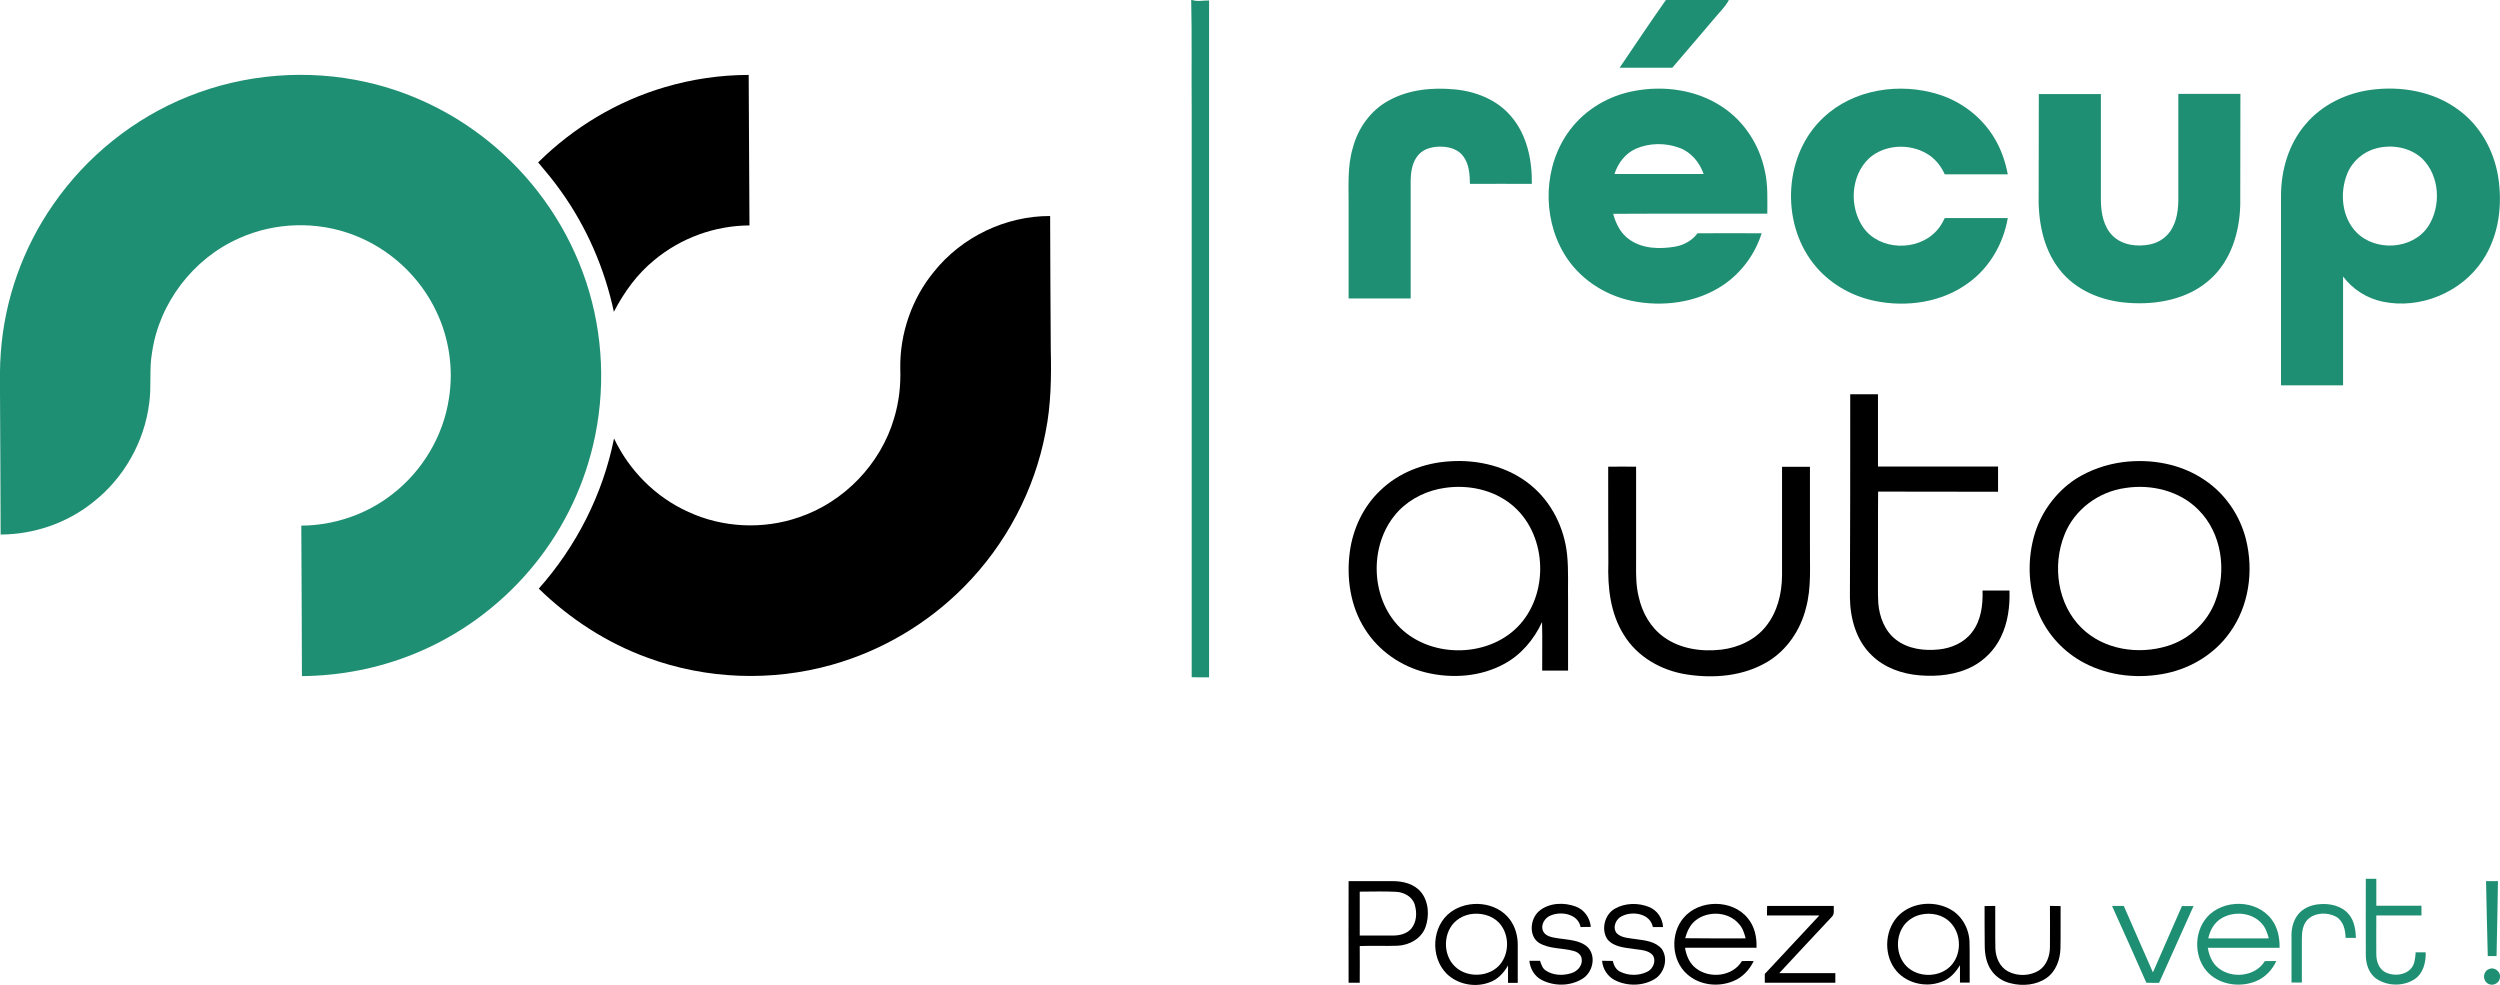
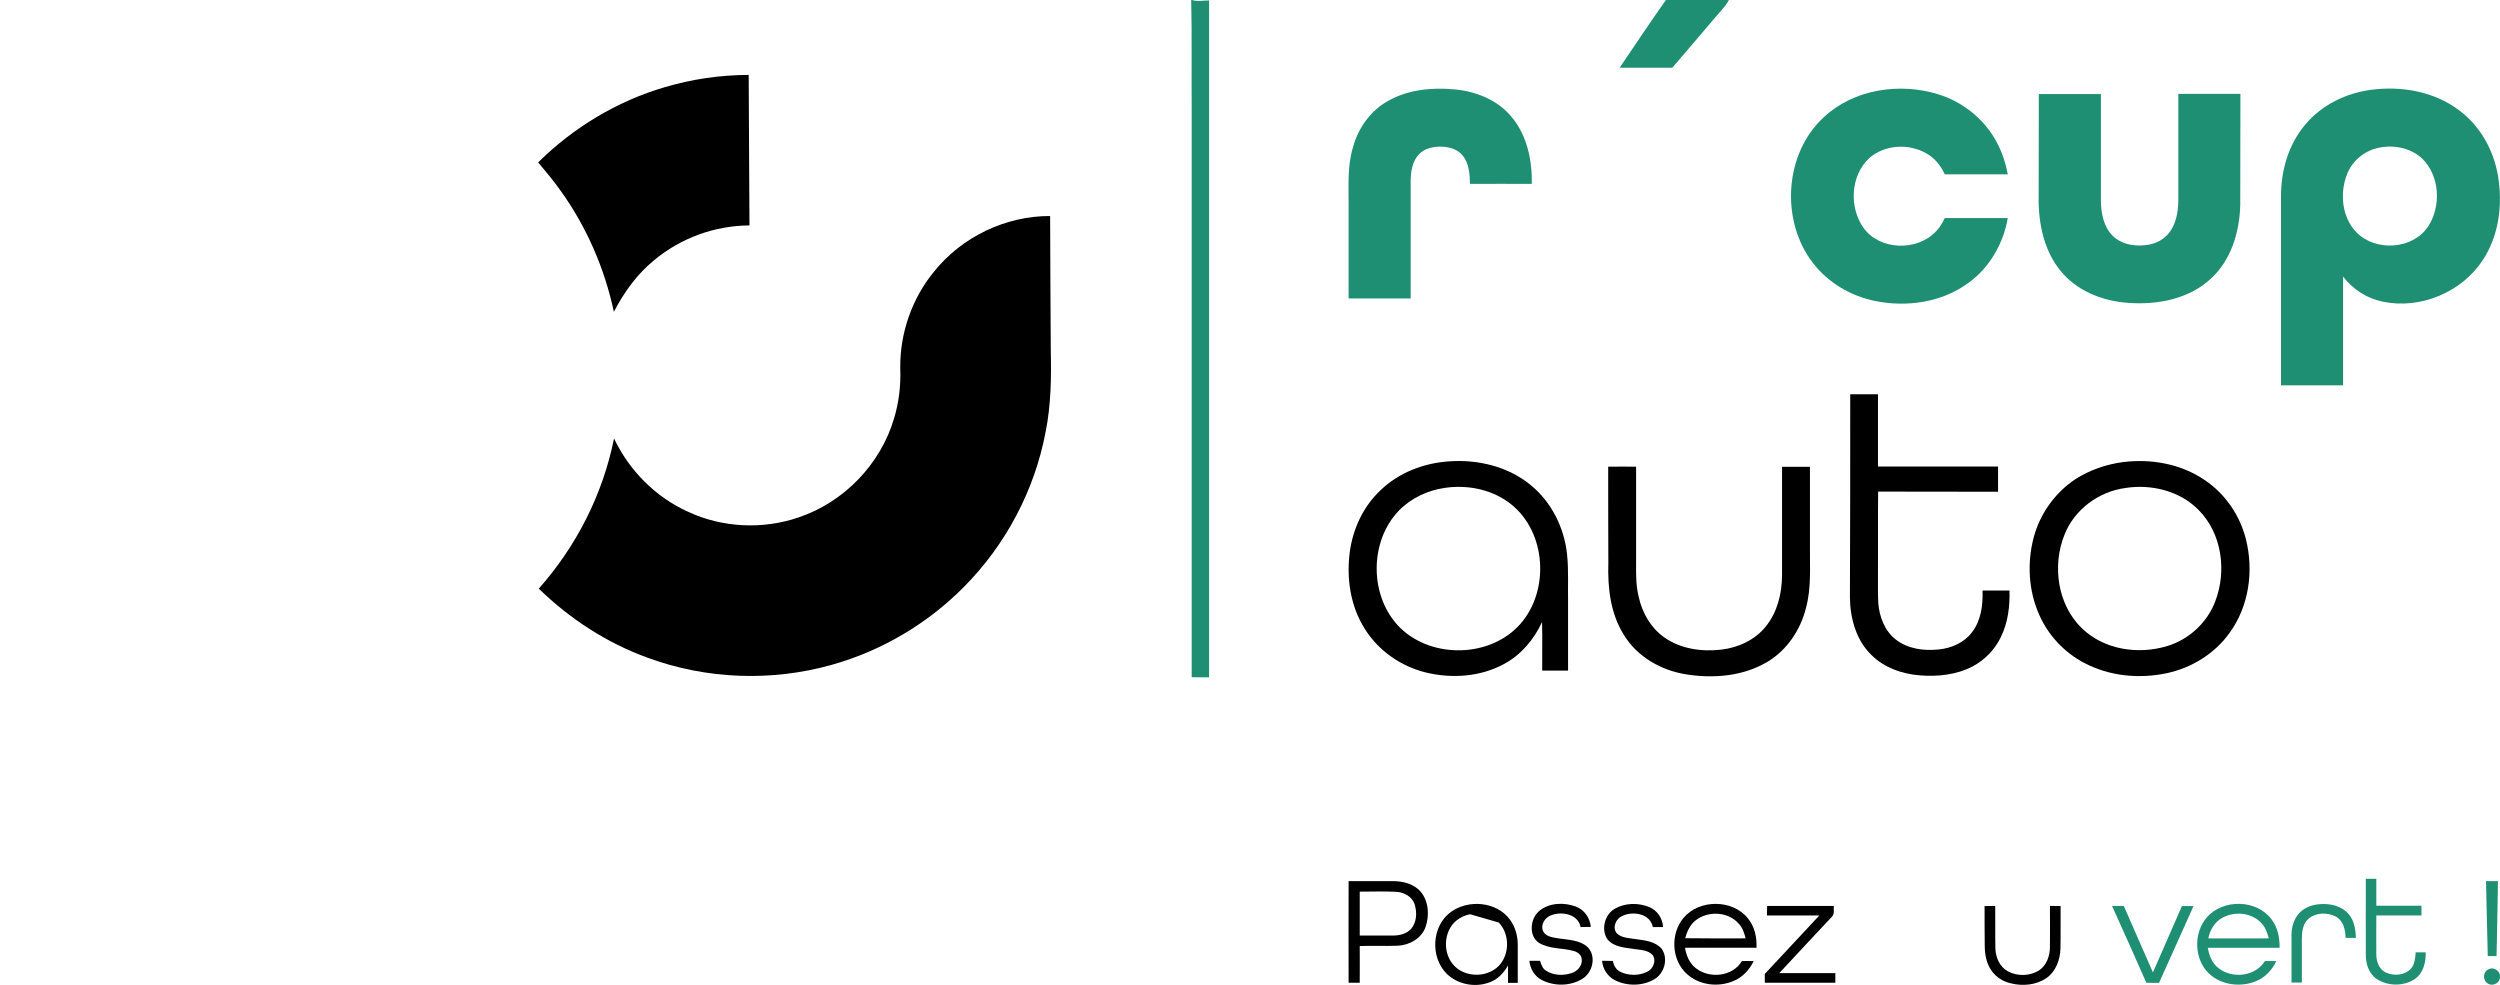
<svg xmlns="http://www.w3.org/2000/svg" version="1.1" id="Layer_1" x="0px" y="0px" viewBox="0 0 1594.8 628.2" style="enable-background:new 0 0 1594.8 628.2;" xml:space="preserve">
  <style type="text/css">
	.st0{fill:#1F8F73;}
</style>
  <g>
    <g>
      <path class="st0" d="M759.9,0h0.5c3.5,1.2,7.3,0.2,10.9,0.3c0,144,0,287.9,0,431.8c-3.7,0-7.4,0-11.1-0.1c0-120.7,0-241.4,0-362    C760,46.7,760.4,23.3,759.9,0z" />
      <path class="st0" d="M1062.7,0h40.2c-2.5,4.7-6.5,8.3-9.8,12.4c-8.8,10.3-17.5,20.6-26.3,30.8c-11.2,0-22.4,0-33.6,0    C1043,28.8,1052.6,14.3,1062.7,0z" />
-       <path class="st0" d="M120.2,61.5c35.8-14.4,76-17.6,113.6-9.1c30.4,6.8,59.1,21.4,82.7,41.8c26.4,22.7,46.5,52.6,57.4,85.6    c11.1,33.4,12.6,70,4.4,104.3c-6.9,29.2-20.8,56.6-40.2,79.4c-20.1,23.7-46,42.5-74.9,54c-22.4,9-46.5,13.6-70.6,13.8    c0-32-0.3-64-0.4-96c20.8-0.1,41.5-7.1,57.9-19.9c19.3-14.8,32.7-37.2,36.3-61.3c3-18.8,0.1-38.6-8.2-55.7    c-10.5-22.1-29.7-39.8-52.6-48.5c-23.4-9-50.3-8.2-73.1,2.1c-29.2,12.9-50.9,41.2-55.5,72.8c-1.9,10.6-0.3,21.5-1.8,32.2    c-3,24.8-16.3,48.2-36,63.5C42.6,333.8,21.5,340.9,0.4,341c0-30-0.3-60-0.4-90c0-8.7-0.2-17.4,0.5-26    c2.4-33.8,14.1-66.8,33.5-94.6C55.2,99.7,85.6,75.3,120.2,61.5z" />
      <path class="st0" d="M885.8,64.2c12.7-7.1,27.7-8.5,41.9-7.2c13.7,1.2,27.6,6.7,36.5,17.5c10,11.8,13.2,27.8,13,42.8    c-13.2-0.1-26.4,0-39.5,0c-0.1-6.1-0.5-12.8-4.4-17.8c-2.9-3.9-7.9-5.6-12.7-5.9c-5.5-0.3-11.6,0.7-15.5,4.9    c-4.1,4.4-5.1,10.7-5.2,16.6c0,25.1,0,50.2,0,75.3c-13.2,0-26.4,0-39.6,0c0-19.7,0-39.5,0-59.2c0.1-12.3-0.9-24.9,2.7-36.9    C866.3,81.7,874.4,70.4,885.8,64.2z" />
      <g>
-         <path class="st0" d="M1042.6,58c19-3.6,39.8-0.7,56.1,10.2c14,9.2,23.7,24.3,27.1,40.7c2.1,9,1.6,18.3,1.6,27.4     c-32.8,0.1-65.6-0.1-98.3,0.1c1.7,6.5,4.9,12.8,10.6,16.6c8.4,5.8,19.4,6,29.1,4.3c5.5-1,10.7-3.9,14.1-8.5     c13.7-0.1,27.3,0,40.9,0c-4.2,13.3-12.9,25.2-24.5,33c-16.9,11.4-38.7,14.2-58.5,10.1c-17.6-3.7-33.8-14.5-43-30     c-14.3-23.9-13.2-56.6,3.7-79C1011.4,69.7,1026.5,60.9,1042.6,58z M1043.5,94.9c-6.7,3-11.4,9.2-13.6,16.1c18.9,0,37.9,0,56.9,0     c-2.6-7.4-8-14-15.5-16.7C1062.4,91,1052.2,91.1,1043.5,94.9z" />
-       </g>
+         </g>
      <path class="st0" d="M1163.4,74.8c19.2-18,48.5-22.3,73.2-14.6c14.8,4.6,27.9,14.7,35.8,28.1c4.2,7,6.9,14.9,8.4,22.9    c-13.4,0-26.8,0-40.2,0c-2.5-5.5-6.4-10.4-11.8-13.4c-11.2-6.4-26.6-5.6-36.4,3.1c-11.9,11.1-12.9,31.1-3.8,44.2    c10.3,14.7,34.3,15.4,46.4,2.5c2.4-2.4,4.1-5.4,5.6-8.5c13.4,0,26.8,0,40.2,0c-2.8,16.2-11.5,31.5-24.9,41.2    c-17,12.7-39.8,15.9-60.2,11.6c-15.2-3.2-29.4-11.5-39-23.9C1135.7,141.1,1138.1,98.1,1163.4,74.8z" />
      <g>
        <path class="st0" d="M1470.9,79.1c10.4-12.3,25.8-19.7,41.6-21.8c19.3-2.6,40.1,1,56,12.9c13.5,9.9,22.2,25.4,25,41.8     c3.1,18.4,0.7,38.3-9.8,54.1c-13.5,20.5-40,31.4-63.9,26.3c-10-2.1-19-7.9-25.1-16c0,23.1,0,46.3,0,69.4c-13.2,0-26.4,0-39.6,0     c0-40.3,0-80.6,0-120.8C1455.1,108.5,1460,91.7,1470.9,79.1z M1516,94.6c-8.3,2.1-15.4,8.2-18.6,16.1c-5,12.2-3.6,27.9,5.9,37.6     c12.3,12.4,35.9,10.9,45.7-3.9c8.4-12.9,7.4-32.1-3.7-43.1C1537.6,94,1526,92,1516,94.6z" />
      </g>
      <path class="st0" d="M1300.6,60c13.2,0,26.4,0,39.6,0c0,22.7,0,45.3,0,68c0.1,8,1.7,16.8,7.7,22.6c6.2,5.9,15.6,7,23.7,5.3    c6-1.2,11.4-5.1,14.2-10.6c3.9-7.1,3.9-15.5,3.8-23.4c0-20.7,0-41.3,0-62c13.2,0,26.4,0,39.6,0c-0.1,23.6,0,47.2-0.1,70.8    c-0.4,17.4-5.9,35.6-19.2,47.5c-14,12.7-34,16.4-52.3,15c-16.6-1.1-33.6-7.9-43.9-21.4c-10.8-13.8-13.7-31.9-13.2-49    C1300.6,102,1300.6,81,1300.6,60z" />
      <path class="st0" d="M1509.2,608.9c-0.1-16.1,0-32.2,0-48.3c2.2,0,4.5,0,6.7,0c0,5.7,0,11.5,0,17.2c9.6,0,19.2,0,28.8,0    c0,2.1,0,4.2,0,6.2c-9.6,0-19.2,0-28.8,0c0,8.3-0.1,16.6,0,24.9c0,4.5,1.8,9.5,6.1,11.5c5,2.3,11.8,1.9,15.8-2.3    c2.7-2.8,2.9-6.9,3.2-10.6c2.1,0,4.3,0,6.4,0c0.2,6.3-1.5,13.4-7,17.1c-7,4.6-16.7,4.6-23.8,0.2    C1511.3,621.6,1509.1,615,1509.2,608.9z" />
      <path class="st0" d="M1585.9,562.1c2.5,0,5,0,7.6,0c-0.3,15.9-0.5,31.8-0.9,47.8c-1.9,0-3.7,0-5.6,0    C1586.5,594,1586.3,578,1585.9,562.1z" />
      <g>
        <path class="st0" d="M1407.8,585.2c10.4-11.9,31.8-11.5,41.3,1.3c3.9,5.1,5.2,11.7,5.1,18.1c-15.2,0.1-30.5,0-45.8,0     c0.8,4.8,2.7,9.7,6.6,12.8c8.7,7.2,23.8,5.6,29.8-4.3c2.4,0,4.9,0,7.3,0c-2.6,5.6-7,10.3-12.7,12.7c-9.8,4.2-22.2,2.7-30.1-4.6     C1399.6,612.1,1399.1,595.2,1407.8,585.2z M1417.3,585.7c-4.7,2.7-7.5,7.7-8.6,12.9c12.9,0,25.7,0.1,38.6,0     c-0.9-3.4-2.1-7-4.6-9.6C1436.4,582,1425.1,581.1,1417.3,585.7z" />
      </g>
      <path class="st0" d="M1465.5,584c3.2-4.5,8.7-6.8,14.1-7.2c6.7-0.6,14.3,1,18.8,6.5c3.5,4.2,4.3,9.8,4.5,15c-2.2,0-4.4,0-6.6,0    c-0.1-5.1-1.4-10.9-6.2-13.6c-5.6-2.9-13.3-2.6-17.9,1.8c-3.3,3.3-3.8,8.1-3.8,12.5c0,9.3,0,18.5,0,27.8c-2.2,0-4.4,0-6.6,0    c0-9.6,0-19.2,0-28.8C1461.6,593.1,1462.6,588,1465.5,584z" />
      <path class="st0" d="M1347.3,577.9c2.5,0,5,0,7.5,0c6.2,14.1,12.3,28.2,18.6,42.4c6.2-14.1,12.4-28.2,18.5-42.3c2.5,0,4.9,0,7.4,0    c-7.3,16.4-14.7,32.7-22,49c-2.7,0-5.4,0-8.1-0.1C1362,610.4,1354.6,594.2,1347.3,577.9z" />
      <path class="st0" d="M1587.8,618.2c3.6-1.7,7.9,2,6.9,5.8c-0.5,3.6-5.3,5.5-8.1,3.1C1583.5,624.9,1584.1,619.5,1587.8,618.2z" />
    </g>
    <g>
      <path d="M424.1,55.6c17.3-5.1,35.4-7.8,53.5-7.8c0.1,32,0.4,64,0.5,96c-22,0.1-43.8,8-60.7,22.1c-11,8.9-19.3,20.5-25.8,33    c-5.9-27.6-17.3-54-33.8-77c-4.5-6.4-9.5-12.4-14.5-18.3C365.9,81.2,393.8,64.5,424.1,55.6z" />
      <path d="M595.9,173.2c17.7-22.1,45.7-35.5,74-35.4c0,28.4,0.3,56.8,0.4,85.1c0.4,17.6,0.2,35.4-3.3,52.7    c-7,37.1-25.4,71.9-52,98.7c-23.2,23.5-52.6,40.9-84.4,49.8c-38.3,10.8-80,9.3-117.4-4.5c-26-9.4-49.7-24.8-69.5-44.1    c24-27,40.9-60.3,48-95.8c9.7,20.5,26.6,37.5,47.3,46.8c21.9,10.2,47.8,11.4,70.6,3.5c28.9-9.7,52.3-34.1,60.8-63.3    c3.1-10.3,4.3-21.1,3.9-31.8C574,212.7,581.7,190.4,595.9,173.2z" />
      <path d="M1180.3,251.5c5.9,0,11.8,0,17.7,0c0,15.4,0,30.8,0,46.1c25.5,0,51.1,0,76.6,0c0,5.4,0,10.8,0,16.1    c-25.5-0.1-51,0-76.5-0.1c-0.2,17.1,0,34.2-0.1,51.2c0.1,6.7-0.2,13.4,0.2,20c0.7,8.7,4.1,17.7,11.2,23.2c7.7,6,18,7.3,27.4,6.3    c8.1-0.8,16.3-4.4,21.2-11c5.8-7.5,7-17.4,6.7-26.6c5.7,0,11.5,0,17.2,0c0.3,10.2-1,20.6-5.6,29.9c-3.8,7.8-10.1,14.3-17.7,18.4    c-10.4,5.5-22.6,6.8-34.2,5.8c-11-0.9-22.2-4.8-30.2-12.6c-10.1-9.5-14-23.8-14.1-37.2C1180.3,337.9,1180.3,294.7,1180.3,251.5z" />
      <g>
        <path d="M880.5,312.9c11.7-11.4,27.9-17.6,44.1-18.6c18.2-1.3,37.4,3.3,51.7,15c13.5,10.9,21.7,27.6,23.4,44.7     c1,10,0.4,20,0.6,29.9c0,14.6,0,29.2,0,43.9c-5.5,0-11,0-16.5,0c-0.1-10.3,0.2-20.7-0.1-31c-5.1,11.1-13.4,21-24.3,26.8     c-15.1,8.2-33.3,9.4-49.8,5.4c-15.9-3.9-30.3-13.9-39-27.9c-9.2-14.5-11.8-32.4-9.5-49.3C863.1,337.2,869.7,323.1,880.5,312.9z      M921.9,311.2c-11,1.5-21.7,6.5-29.5,14.5c-19.2,19.9-18.9,55.3,0.8,74.8c20.4,19.9,57.6,19.1,76.6-2.4     c18.8-21.3,16.7-58.4-5.8-76.4C952.3,312.3,936.5,309.1,921.9,311.2z" />
      </g>
      <g>
        <path d="M1354.2,294.8c18-2.3,37.2,1.1,52.3,11.5c13,8.7,22.4,22.5,26.2,37.6c5.1,20.2,2,42.8-10.4,59.8     c-9.4,13.2-24.1,22.3-39.9,25.7c-17.6,3.8-36.7,2-52.8-6.5c-12.6-6.6-22.8-17.4-28.6-30.4c-7-15.5-8-33.5-3.6-49.9     c4.1-15.1,13.7-28.5,26.8-37.1C1333.2,299.8,1343.6,296.2,1354.2,294.8z M1355.8,311.3c-17.1,2.3-32.7,13.9-38.9,30     c-7.8,19.6-4.4,44.3,11,59.3c14.1,13.9,36.2,17.2,54.7,11.5c13.9-4.2,25.5-15,30.6-28.6c7.4-19.3,4.2-43.4-10.8-58.3     C1390.5,313.1,1372.3,308.7,1355.8,311.3z" />
      </g>
      <path d="M1025.9,297.7c5.9-0.1,11.8,0,17.8,0c0,20.8,0,41.6,0,62.4c-0.1,7,0,14,1.7,20.8c2.2,10,7.6,19.5,16,25.5    c10.5,7.6,24.2,9.5,36.8,8c10.8-1.3,21.4-6.2,28.2-14.7c7.4-9.1,10.3-21,10.4-32.5c0-23.1,0-46.3,0-69.4c5.9,0,11.8,0,17.8,0    c0,16.4,0,32.9,0,49.3c-0.2,13.7,1.1,27.6-2.6,41c-3.5,13.8-12,26.5-24.2,33.9c-15.5,9.4-34.5,11-52.1,8.2    c-16-2.5-31.3-11.2-39.8-25.2c-8.6-13.6-10.4-30.2-9.9-45.9C1025.9,338.5,1025.9,318.1,1025.9,297.7z" />
      <g>
        <path d="M860.3,562.1c9.5,0,18.9,0,28.4,0c6.5,0,13.5,1.8,17.8,7c5,6.2,5.4,15.2,2.8,22.5c-2.7,7.2-10.2,11.3-17.6,11.7     c-8.1,0.3-16.2-0.1-24.3,0.2c0.1,7.8,0,15.6,0,23.4c-2.4,0-4.8,0-7.1,0C860.2,605.3,860.3,583.7,860.3,562.1z M867.4,568.8     c0,9.3,0,18.7,0,28c7.1,0,14.2,0,21.2,0c4.1,0,8.6-1,11.5-4.2c3.7-4.2,3.9-10.4,2.4-15.5c-1.5-5.1-6.9-8-12-8.2     C882.9,568.5,875.1,568.8,867.4,568.8z" />
      </g>
      <g>
-         <path d="M925.5,581.8c11.2-8.2,29.2-6.7,37.7,4.8c3.5,4.7,5.1,10.7,5,16.5c0,8,0,15.9,0,23.9c-2.1,0-4.2,0-6.2,0     c0-3.7,0-7.4,0-11.1c-2.8,4.9-6.9,9.3-12.5,11c-9.1,3.2-20,0.9-26.8-5.9C912.2,610.3,913.4,590.6,925.5,581.8z M937.8,583.2     c-3.2,0.6-6.3,2-8.8,4.1c-8.5,7.1-8.8,21.6-0.9,29.2c8.6,8.4,25.1,6.7,30.8-4.2c4.1-7.5,3.1-17.6-2.8-23.8     C951.5,583.7,944.3,582.1,937.8,583.2z" />
+         <path d="M925.5,581.8c11.2-8.2,29.2-6.7,37.7,4.8c3.5,4.7,5.1,10.7,5,16.5c0,8,0,15.9,0,23.9c-2.1,0-4.2,0-6.2,0     c0-3.7,0-7.4,0-11.1c-2.8,4.9-6.9,9.3-12.5,11c-9.1,3.2-20,0.9-26.8-5.9C912.2,610.3,913.4,590.6,925.5,581.8z M937.8,583.2     c-3.2,0.6-6.3,2-8.8,4.1c-8.5,7.1-8.8,21.6-0.9,29.2c8.6,8.4,25.1,6.7,30.8-4.2c4.1-7.5,3.1-17.6-2.8-23.8     z" />
      </g>
      <path d="M981.8,581.2c6.4-5.4,15.9-5.7,23.4-2.9c5.5,2,9.1,7.3,9.6,13c-2.2,0-4.3,0-6.5,0.1c-1.6-8.2-11.8-10.2-18.6-7.6    c-4.1,1.3-7.2,6.1-5.3,10.3c1.8,3.5,6.2,3.9,9.7,4.5c6.4,1,13.9,1,18.9,5.8c5.5,6,2.9,16.3-3.9,20.2c-7.7,4.6-17.8,4.6-25.7,0.5    c-4.6-2.4-7.3-7.2-7.8-12.2c2.2,0,4.5,0,6.8,0c0.8,2.3,1.5,4.9,3.8,6.3c4.7,3.1,10.9,3.3,16.2,1.6c3.8-1.1,7.2-4.8,6.6-9    c-0.2-2.8-2.8-4.6-5.3-5.2c-7.2-2-15.3-1.1-21.9-5.1C975.1,597.2,976,586.2,981.8,581.2z" />
      <path d="M1030.1,579.7c6.6-3.8,15-3.9,21.9-1.1c5.2,2.1,8.6,7.2,8.9,12.8c-2.2,0-4.3,0-6.5,0c-1.7-8.6-12.7-10.4-19.5-7.1    c-4.1,1.7-6.5,7.3-3.6,11c3.2,3.2,8.2,3.1,12.3,3.8c5.8,0.8,12.5,1.4,16.5,6.3c4.3,6.2,1.6,15.6-4.8,19.3    c-7.5,4.4-17.3,4.5-25.1,0.6c-4.7-2.4-7.8-7.2-8.2-12.4c2.3,0,4.5,0.1,6.8,0.1c0.7,2.8,2,5.6,4.8,6.9c5.2,2.6,11.8,2.6,17,0.1    c3.9-1.7,6.2-7,3.7-10.7c-2.9-3.3-7.8-3.3-11.8-3.9c-5.9-0.9-13-1.2-17.1-6.2C1021.2,593,1023.6,583.4,1030.1,579.7z" />
      <g>
        <path d="M1074,585.5c10-11.9,31.1-11.9,40.9,0.2c4.4,5.2,5.9,12.2,5.6,18.9c-15.2-0.1-30.4,0-45.6,0c0.8,5,2.9,10,7,13.1     c8.7,6.8,23.4,5.3,29.3-4.6c2.5-0.1,5-0.1,7.5,0c-2.7,5.6-7.2,10.5-13.1,12.8c-9.6,4-21.6,2.6-29.4-4.5     C1066.2,612.6,1065.4,595.6,1074,585.5z M1081.7,587.1c-3.6,2.8-5.5,7.1-6.7,11.4c12.9,0.2,25.7,0.1,38.6,0.1     c-0.9-3.3-1.9-6.7-4.3-9.2C1102.7,581.5,1089.7,580.8,1081.7,587.1z" />
      </g>
      <g>
-         <path d="M1211.9,583.3c8.7-7.9,22.5-8.8,32.5-3.1c7.4,4.2,11.8,12.5,12,20.9c0.2,8.6,0,17.2,0.1,25.7c-2.1,0-4.2,0-6.2,0     c0-3.7,0-7.4,0-11.1c-2.8,4.7-6.7,9-12,10.7c-10.3,3.9-23.2,0.6-29.7-8.5C1201.3,607.7,1202.5,592,1211.9,583.3z M1225.1,583.5     c-3.8,0.9-7.3,3-9.9,6c-6.3,7.6-5.9,19.9,1,26.9c7.3,7.3,20.4,7.3,27.8,0.2c7.5-7.3,7.5-20.7,0.2-28.1     C1239.4,583.4,1231.8,581.9,1225.1,583.5z" />
-       </g>
+         </g>
      <path d="M1127.3,577.9c14.2,0,28.4,0,42.5,0c-0.2,2.3,0.7,5.2-1.3,7c-11.2,12-22.4,23.9-33.5,35.9c11.9,0,23.9,0,35.8,0    c0,2,0,4.1,0,6.1c-15,0-30,0-45,0c0-1.9,0-3.7,0-5.6c11.6-12.4,23.2-24.8,34.8-37.3c-11.1,0-22.2,0-33.4,0    C1127.2,582,1127.2,579.9,1127.3,577.9z" />
      <path d="M1266,578c2.2,0,4.5-0.1,6.8-0.1c0.1,9.1-0.1,18.2,0.1,27.2c0.2,5.8,2.8,11.8,8.1,14.6c6.1,3.2,14,3,19.8-0.7    c4.8-3.2,6.9-9.3,6.9-14.9c0.1-8.7,0-17.5,0-26.2c2.2,0,4.5,0.1,6.8,0.1c-0.1,9,0.1,18.1-0.1,27.1c-0.2,7.1-2.9,14.6-8.9,18.8    c-6.5,4.5-15.1,5.3-22.7,3.4c-4.9-1.1-9.4-3.9-12.3-8c-3.4-4.7-4.4-10.6-4.4-16.3C1266,594.6,1266,586.3,1266,578z" />
    </g>
  </g>
</svg>